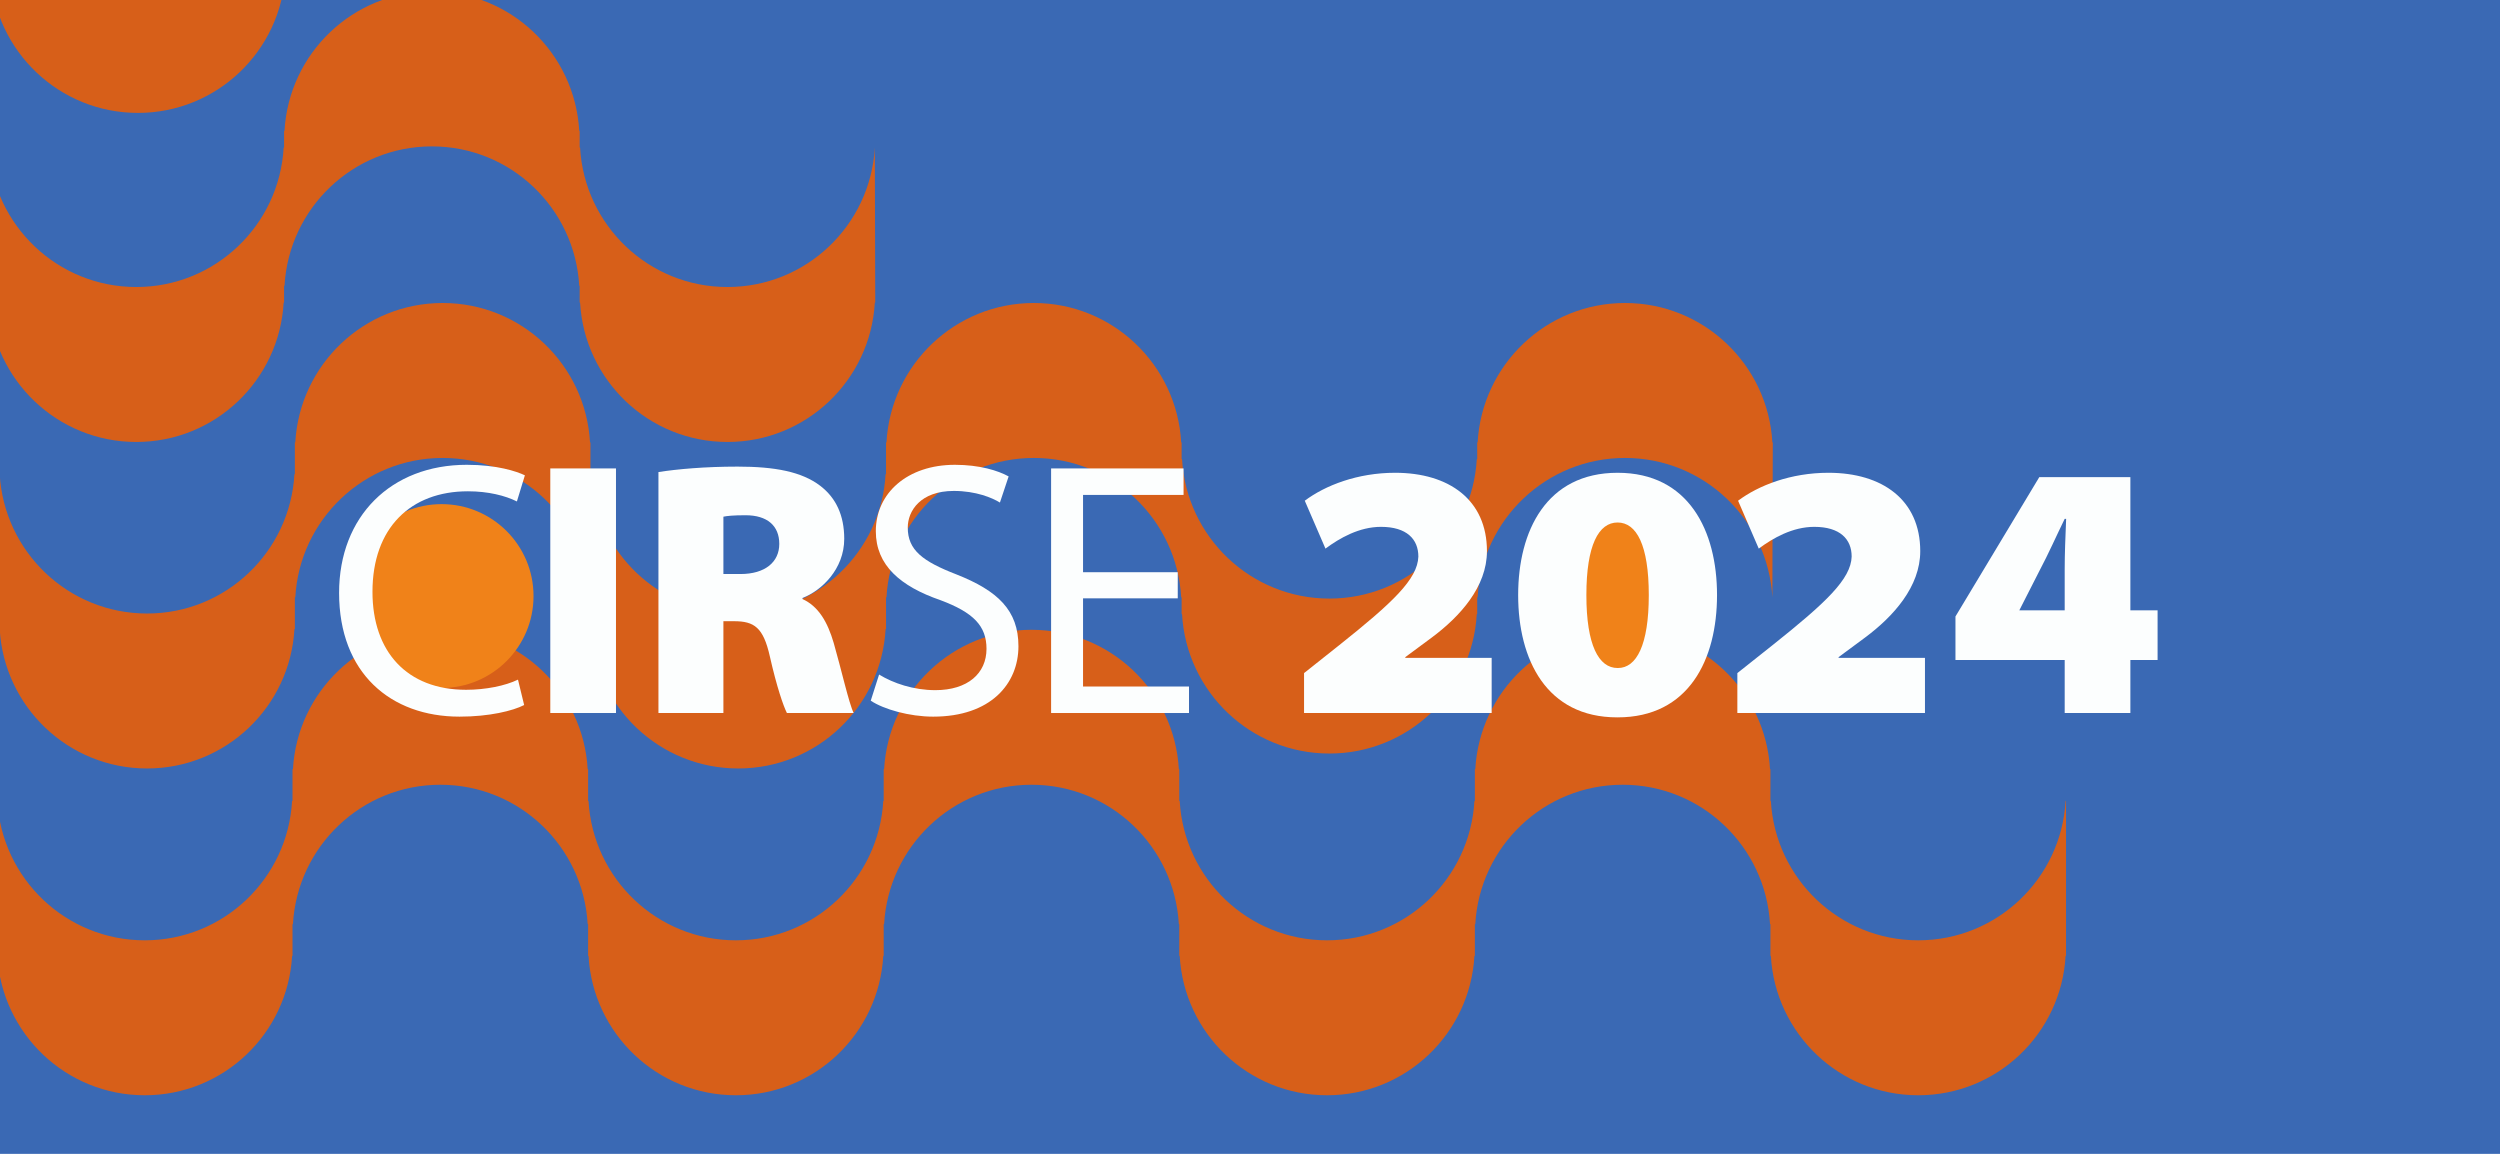
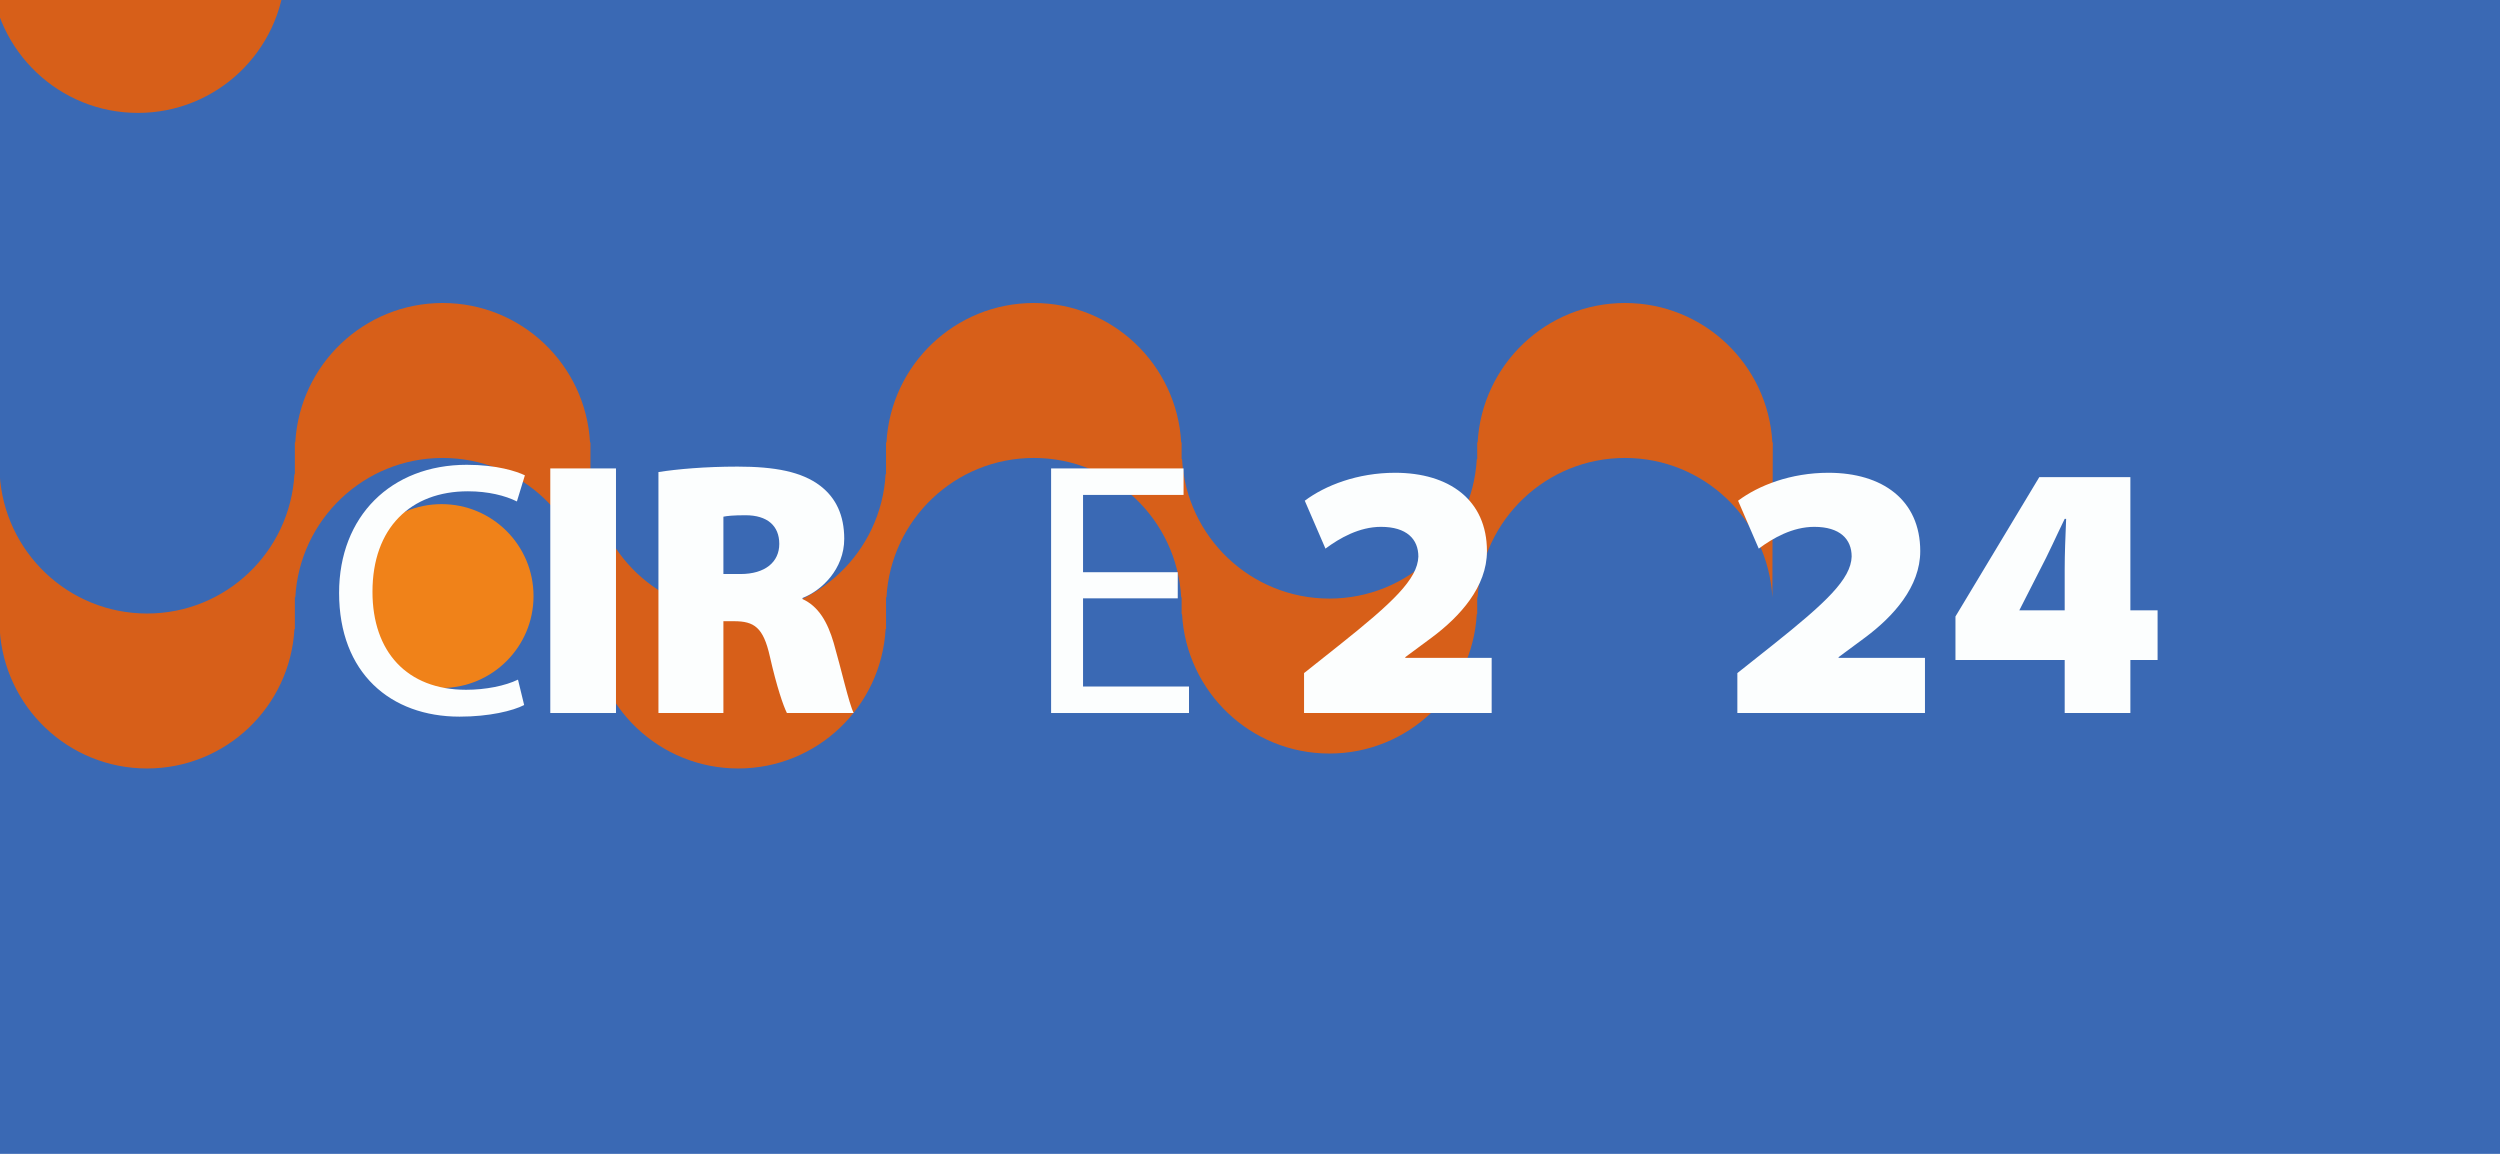
<svg xmlns="http://www.w3.org/2000/svg" id="a" width="390" height="180" viewBox="0 0 390 180">
  <defs>
    <style>.c{fill:#fcfefe;}.c,.d,.e,.f,.g{stroke-width:0px;}.d{fill:#d75f19;}.e{fill:none;}.h{clip-path:url(#b);}.f{fill:#f08219;}.g{fill:#3a69b4;}</style>
    <clipPath id="b">
      <rect class="e" width="390" height="180" />
    </clipPath>
  </defs>
  <rect class="g" width="390" height="180" />
  <g class="h">
-     <path class="d" d="m136.539,47.202h-.066c-.684,12.12-10.7,21.745-22.991,21.745-12.289,0-22.304-9.625-22.988-21.745h-.066v-2.621h-.067c-.683-12.12-10.699-21.745-22.99-21.745-12.289,0-22.305,9.625-22.988,21.745h-.067v2.621h-.066c-.684,12.12-10.699,21.745-22.99,21.745-12.289,0-22.305-9.625-22.989-21.745h-.066v-4.951h-.066c-.684-12.12-10.7-21.745-22.991-21.745s-22.304,9.625-22.988,21.745h-.066v4.951h-.067c-.683,12.12-10.699,21.745-22.99,21.745s-22.305-9.625-22.988-21.745h-.067v-4.951h-.066c-.684-12.12-10.699-21.745-22.99-21.745s-22.305,9.625-22.989,21.745h-.066v4.951h-.066c-.684,12.12-10.7,21.745-22.991,21.745s-22.304-9.625-22.988-21.745h-.066v-4.951h-.067c-.683-12.12-10.699-21.745-22.99-21.745s-22.305,9.625-22.988,21.745h-.067v4.951h-.066c-.684,12.12-10.699,21.745-22.99,21.745s-22.305-9.625-22.989-21.745h-.066v-4.951h-.066c-.684-12.12-10.7-21.745-22.991-21.745s-22.304,9.625-22.988,21.745h-.066v-24.172h.066c.684-12.12,10.697-21.745,22.988-21.745s22.307,9.625,22.991,21.745h.066v4.951h.066c.684,12.12,10.698,21.745,22.989,21.745s22.306-9.625,22.99-21.745h.066v-4.951h.067c.683-12.12,10.697-21.745,22.988-21.745s22.307,9.625,22.99,21.745h.067v4.951h.066c.684,12.12,10.697,21.745,22.988,21.745s22.307-9.625,22.991-21.745h.066v-4.951h.066c.684-12.12,10.698-21.745,22.989-21.745s22.306,9.625,22.99,21.745h.066v4.951h.067c.683,12.12,10.699,21.745,22.988,21.745,12.291,0,22.307-9.625,22.99-21.745h.067v-4.951h.066c.684-12.12,10.697-21.745,22.988-21.745S-2.545,5.959-1.861,18.079h.066v4.951h.066c.684,12.12,10.7,21.745,22.989,21.745,12.291,0,22.306-9.625,22.99-21.745h.066v-2.621h.067c.683-12.12,10.699-21.745,22.988-21.745,12.291,0,22.307,9.625,22.99,21.745h.067v2.621h.066c.684,12.12,10.699,21.745,22.988,21.745,12.291,0,22.307-9.625,22.991-21.745" />
    <path class="d" d="m276.555,69.013h-.066c-.684-12.12-10.7-21.745-22.991-21.745-12.289,0-22.304,9.625-22.988,21.745h-.066v2.621h-.067c-.683,12.12-10.699,21.745-22.99,21.745-12.289,0-22.305-9.625-22.988-21.745h-.067v-2.621h-.066c-.684-12.12-10.699-21.745-22.99-21.745-12.289,0-22.305,9.625-22.989,21.745h-.066v4.951h-.066c-.684,12.12-10.7,21.745-22.991,21.745s-22.304-9.625-22.988-21.745h-.066v-4.951h-.067c-.683-12.12-10.699-21.745-22.99-21.745s-22.305,9.625-22.988,21.745h-.067v4.951h-.066c-.684,12.12-10.699,21.745-22.99,21.745S.637,86.084-.047,73.964h-.066v-4.951h-.066c-.684-12.12-10.7-21.745-22.991-21.745s-22.304,9.625-22.988,21.745h-.066v4.951h-.067c-.683,12.12-10.699,21.745-22.99,21.745s-22.305-9.625-22.988-21.745h-.067v-4.951h-.066c-.684-12.12-10.699-21.745-22.99-21.745s-22.305,9.625-22.989,21.745h-.066v4.951h-.066c-.684,12.12-10.7,21.745-22.991,21.745s-22.304-9.625-22.988-21.745h-.066v24.172h.066c.684,12.12,10.697,21.745,22.988,21.745s22.307-9.625,22.991-21.745h.066v-4.951h.066c.684-12.12,10.698-21.745,22.989-21.745s22.306,9.625,22.99,21.745h.066v4.951h.067c.683,12.12,10.697,21.745,22.988,21.745s22.307-9.625,22.99-21.745h.067v-4.951h.066c.684-12.12,10.697-21.745,22.988-21.745S-.863,81.065-.179,93.185h.066v4.951H-.047c.684,12.12,10.698,21.745,22.989,21.745s22.306-9.625,22.99-21.745h.066v-4.951h.067c.683-12.12,10.699-21.745,22.988-21.745,12.291,0,22.307,9.625,22.99,21.745h.067v4.951h.066c.684,12.12,10.697,21.745,22.988,21.745s22.307-9.625,22.991-21.745h.066v-4.951h.066c.684-12.12,10.7-21.745,22.989-21.745,12.291,0,22.306,9.625,22.99,21.745h.066v2.621h.067c.683,12.12,10.699,21.745,22.988,21.745,12.291,0,22.307-9.625,22.99-21.745h.067v-2.621h.066c.684-12.12,10.699-21.745,22.988-21.745,12.291,0,22.307,9.625,22.991,21.745" />
-     <path class="d" d="m-138.812,119.993h.066c.684-12.12,10.7-21.745,22.991-21.745,12.289,0,22.304,9.625,22.988,21.745h.066v2.621h.067c.683,12.12,10.699,21.745,22.99,21.745,12.289,0,22.305-9.625,22.988-21.745h.067v-2.621h.066c.684-12.12,10.699-21.745,22.99-21.745,12.289,0,22.305,9.625,22.989,21.745h.066v4.951h.066c.684,12.12,10.7,21.745,22.991,21.745s22.304-9.625,22.988-21.745h.066v-4.951h.067c.683-12.12,10.699-21.745,22.99-21.745s22.305,9.625,22.988,21.745h.067v4.951h.066c.684,12.12,10.699,21.745,22.99,21.745s22.305-9.625,22.989-21.745h.066v-4.951h.066c.684-12.12,10.7-21.745,22.991-21.745s22.304,9.625,22.988,21.745h.066v4.951h.067c.683,12.12,10.699,21.745,22.99,21.745s22.305-9.625,22.988-21.745h.067v-4.951h.066c.684-12.12,10.699-21.745,22.99-21.745s22.305,9.625,22.989,21.745h.066v4.951h.066c.684,12.12,10.7,21.745,22.991,21.745s22.304-9.625,22.988-21.745h.066v24.172h-.066c-.684,12.12-10.697,21.745-22.988,21.745s-22.307-9.625-22.991-21.745h-.066v-4.951h-.066c-.684-12.12-10.698-21.745-22.989-21.745s-22.306,9.625-22.99,21.745h-.066v4.951h-.067c-.683,12.12-10.697,21.745-22.988,21.745s-22.307-9.625-22.99-21.745h-.067v-4.951h-.066c-.684-12.12-10.697-21.745-22.988-21.745s-22.307,9.625-22.991,21.745h-.066v4.951h-.066c-.684,12.12-10.698,21.745-22.989,21.745s-22.306-9.625-22.99-21.745h-.066v-4.951h-.067c-.683-12.12-10.699-21.745-22.988-21.745-12.291,0-22.307,9.625-22.99,21.745h-.067v4.951h-.066c-.684,12.12-10.697,21.745-22.988,21.745S.272,161.236-.413,149.116h-.066v-4.951h-.066c-.684-12.12-10.7-21.745-22.989-21.745-12.291,0-22.306,9.625-22.99,21.745h-.066v2.621h-.067c-.683,12.12-10.699,21.745-22.988,21.745-12.291,0-22.307-9.625-22.99-21.745h-.067v-2.621h-.066c-.684-12.12-10.699-21.745-22.988-21.745-12.291,0-22.307,9.625-22.991,21.745" />
    <path class="f" d="m83.23,92.985c0-7.92-6.421-14.341-14.341-14.341s-14.341,6.421-14.341,14.341,6.421,14.341,14.341,14.341,14.341-6.421,14.341-14.341" />
-     <path class="f" d="m267.592,93.242c0-7.92-6.421-14.341-14.341-14.341s-14.341,6.421-14.341,14.341,6.421,14.341,14.341,14.341,14.341-6.421,14.341-14.341" />
-     <path class="d" d="m44.576-4.132h-.066c-.684,12.12-10.7,21.745-22.991,21.745C9.23,17.613-.785,7.988-1.469-4.132h-.066v-2.621h-.067c-.683-12.12-10.699-21.745-22.99-21.745-12.289,0-22.305,9.625-22.988,21.745h-.067v2.621h-.066c-.684,12.12-10.699,21.745-22.99,21.745-12.289,0-22.305-9.625-22.989-21.745h-.066v-4.951h-.066c-.684-12.12-10.7-21.745-22.991-21.745s-22.304,9.625-22.988,21.745h-.066v4.951h-.067c-.683,12.12-10.699,21.745-22.99,21.745s-22.305-9.625-22.988-21.745h-.067v-4.951h-.066c-.684-12.12-10.699-21.745-22.99-21.745s-22.305,9.625-22.989,21.745h-.066v4.951h-.066c-.684,12.12-10.7,21.745-22.991,21.745s-22.304-9.625-22.988-21.745h-.066v-4.951h-.067c-.683-12.12-10.699-21.745-22.99-21.745s-22.305,9.625-22.988,21.745h-.067v4.951h-.066c-.684,12.12-10.699,21.745-22.99,21.745s-22.305-9.625-22.989-21.745h-.066v-4.951h-.066c-.684-12.12-10.7-21.745-22.991-21.745s-22.304,9.625-22.988,21.745h-.066v-24.172h.066c.684-12.12,10.697-21.745,22.988-21.745s22.307,9.625,22.991,21.745h.066v4.951h.066c.684,12.12,10.698,21.745,22.989,21.745s22.306-9.625,22.99-21.745h.066v-4.951h.067c.683-12.12,10.697-21.745,22.988-21.745s22.307,9.625,22.99,21.745h.067v4.951h.066c.684,12.12,10.697,21.745,22.988,21.745s22.307-9.625,22.991-21.745h.066v-4.951h.066c.684-12.12,10.698-21.745,22.989-21.745s22.306,9.625,22.99,21.745h.066v4.951h.067c.683,12.12,10.699,21.745,22.988,21.745,12.291,0,22.307-9.625,22.99-21.745h.067v-4.951h.066c.684-12.12,10.697-21.745,22.988-21.745s22.307,9.625,22.991,21.745h.066v4.951h.066c.684,12.12,10.7,21.745,22.989,21.745,12.291,0,22.306-9.625,22.99-21.745h.066v-2.621h.067c.683-12.12,10.699-21.745,22.988-21.745,12.291,0,22.307,9.625,22.99,21.745h.067v2.621h.066C-.785-16.184,9.23-6.559,21.519-6.559c12.291,0,22.307-9.625,22.991-21.745" />
+     <path class="d" d="m44.576-4.132h-.066c-.684,12.12-10.7,21.745-22.991,21.745C9.23,17.613-.785,7.988-1.469-4.132h-.066v-2.621h-.067c-.683-12.12-10.699-21.745-22.99-21.745-12.289,0-22.305,9.625-22.988,21.745h-.067v2.621h-.066c-.684,12.12-10.699,21.745-22.99,21.745-12.289,0-22.305-9.625-22.989-21.745h-.066v-4.951h-.066c-.684-12.12-10.7-21.745-22.991-21.745s-22.304,9.625-22.988,21.745h-.066v4.951h-.067c-.683,12.12-10.699,21.745-22.99,21.745s-22.305-9.625-22.988-21.745h-.067v-4.951h-.066c-.684-12.12-10.699-21.745-22.99-21.745s-22.305,9.625-22.989,21.745h-.066v4.951h-.066c-.684,12.12-10.7,21.745-22.991,21.745s-22.304-9.625-22.988-21.745h-.066v-4.951h-.067c-.683-12.12-10.699-21.745-22.99-21.745s-22.305,9.625-22.988,21.745h-.067v4.951h-.066c-.684,12.12-10.699,21.745-22.99,21.745s-22.305-9.625-22.989-21.745h-.066v-4.951h-.066c-.684-12.12-10.7-21.745-22.991-21.745s-22.304,9.625-22.988,21.745h-.066v-24.172h.066c.684-12.12,10.697-21.745,22.988-21.745s22.307,9.625,22.991,21.745h.066v4.951h.066c.684,12.12,10.698,21.745,22.989,21.745s22.306-9.625,22.99-21.745h.066v-4.951h.067c.683-12.12,10.697-21.745,22.988-21.745h.067v4.951h.066c.684,12.12,10.697,21.745,22.988,21.745s22.307-9.625,22.991-21.745h.066v-4.951h.066c.684-12.12,10.698-21.745,22.989-21.745s22.306,9.625,22.99,21.745h.066v4.951h.067c.683,12.12,10.699,21.745,22.988,21.745,12.291,0,22.307-9.625,22.99-21.745h.067v-4.951h.066c.684-12.12,10.697-21.745,22.988-21.745s22.307,9.625,22.991,21.745h.066v4.951h.066c.684,12.12,10.7,21.745,22.989,21.745,12.291,0,22.306-9.625,22.99-21.745h.066v-2.621h.067c.683-12.12,10.699-21.745,22.988-21.745,12.291,0,22.307,9.625,22.99,21.745h.067v2.621h.066C-.785-16.184,9.23-6.559,21.519-6.559c12.291,0,22.307-9.625,22.991-21.745" />
  </g>
  <path class="c" d="m81.769,109.984c-1.755.905-5.435,1.812-10.077,1.812-10.756,0-18.794-6.794-18.794-19.305,0-11.944,8.095-19.983,19.927-19.983,4.699,0,7.755,1.019,9.058,1.642l-1.246,4.076c-1.812-.906-4.472-1.585-7.642-1.585-8.945,0-14.889,5.718-14.889,15.681,0,9.341,5.378,15.285,14.605,15.285,3.057,0,6.114-.623,8.095-1.585l.962,3.963Z" />
  <path class="c" d="m96.093,73.074v38.155h-10.247v-38.155h10.247Z" />
  <path class="c" d="m102.716,73.641c2.887-.453,7.246-.85,12.341-.85,5.831,0,10.02.793,12.907,3,2.435,1.868,3.736,4.585,3.736,8.265,0,4.755-3.566,8.096-6.51,9.228v.17c2.491,1.132,3.906,3.566,4.869,6.85,1.132,3.906,2.377,9.454,3.114,10.926h-10.416c-.566-1.132-1.585-4.076-2.661-8.831-1.019-4.529-2.434-5.491-5.604-5.491h-1.642v14.322h-10.133v-37.589Zm10.133,15.907h2.661c3.85,0,6.057-1.868,6.057-4.699s-1.868-4.472-5.265-4.472c-1.925,0-2.944.113-3.453.227v8.944Z" />
-   <path class="c" d="m137.138,105.229c2.208,1.359,5.378,2.435,8.774,2.435,5.039,0,7.982-2.604,7.982-6.453,0-3.567-2.038-5.661-7.189-7.586-6.227-2.151-10.077-5.435-10.077-10.756,0-5.944,4.925-10.359,12.341-10.359,3.85,0,6.736.906,8.378,1.812l-1.359,4.076c-1.189-.736-3.736-1.812-7.189-1.812-5.208,0-7.189,3.114-7.189,5.718,0,3.51,2.321,5.265,7.586,7.303,6.454,2.548,9.68,5.604,9.68,11.209,0,5.831-4.302,10.982-13.303,10.982-3.68,0-7.699-1.133-9.737-2.491l1.302-4.076Z" />
  <path class="c" d="m183.729,93.341h-14.775v13.756h16.53v4.133h-21.512v-38.155h20.663v4.133h-15.681v12.058h14.775v4.076Z" />
  <path class="c" d="m203.432,111.229v-6.228l5.49-4.358c8.322-6.624,12.229-10.303,12.342-13.813,0-2.717-1.812-4.642-5.831-4.642-3.396,0-6.454,1.755-8.661,3.396l-3.228-7.472c3.171-2.378,8.209-4.359,14.097-4.359,8.435,0,14.322,4.246,14.322,12.228,0,5.548-4.189,10.189-8.605,13.474l-4.132,3.057v.113h13.473v8.604h-29.267Z" />
-   <path class="c" d="m252.287,111.909c-11.039,0-15.454-9.001-15.454-19.078,0-10.02,4.415-19.078,15.511-19.078s15.512,9.058,15.512,19.078c0,10.077-4.416,19.078-15.512,19.078h-.057Zm.113-7.699c2.888,0,4.812-3.566,4.812-11.379,0-7.812-1.925-11.322-4.869-11.322-2.943,0-4.868,3.51-4.868,11.322,0,7.812,1.925,11.379,4.868,11.379h.057Z" />
  <path class="c" d="m271.027,111.229v-6.228l5.49-4.358c8.322-6.624,12.229-10.303,12.342-13.813,0-2.717-1.812-4.642-5.831-4.642-3.396,0-6.454,1.755-8.661,3.396l-3.228-7.472c3.171-2.378,8.209-4.359,14.097-4.359,8.435,0,14.322,4.246,14.322,12.228,0,5.548-4.189,10.189-8.605,13.474l-4.132,3.057v.113h13.473v8.604h-29.267Z" />
  <path class="c" d="m322.092,111.229v-8.265h-17.04v-6.794l13.077-21.738h14.209v20.776h4.246v7.756h-4.246v8.265h-10.246Zm0-16.021v-6.34c0-2.547.113-5.095.226-7.926h-.226c-1.359,2.774-2.491,5.378-3.963,8.152l-3.058,6.001-.057.113h7.077Z" />
</svg>